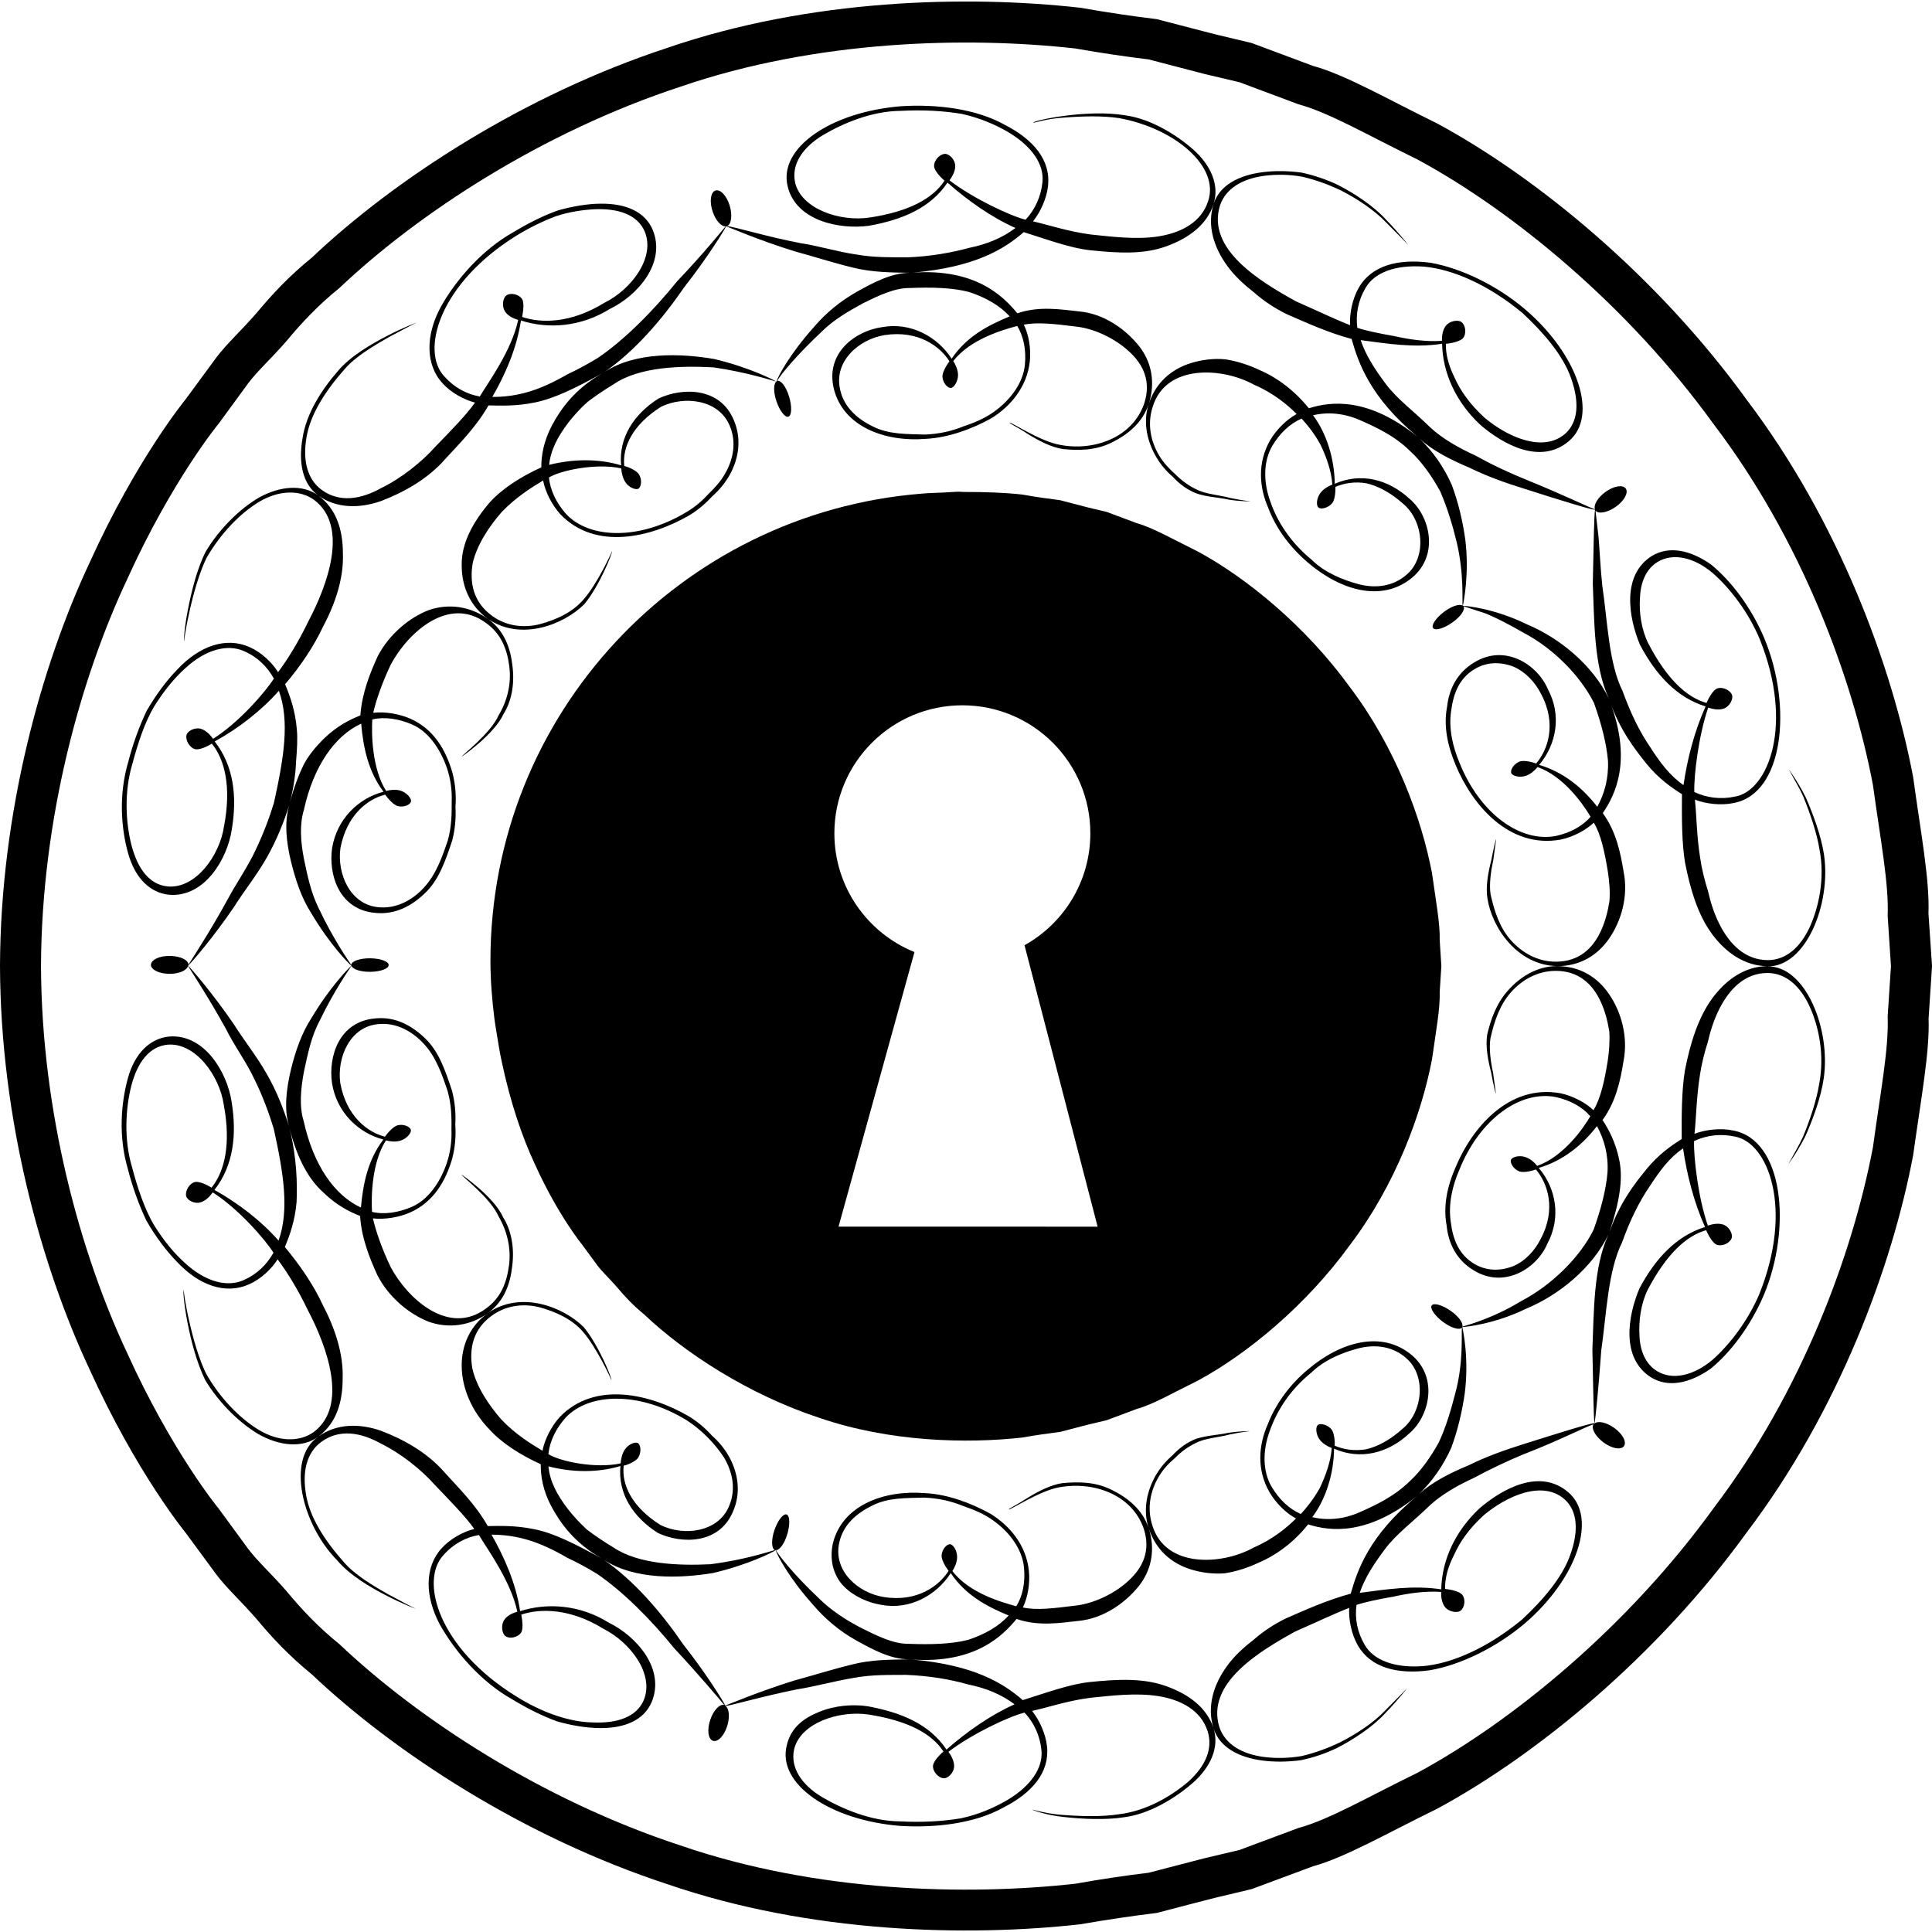
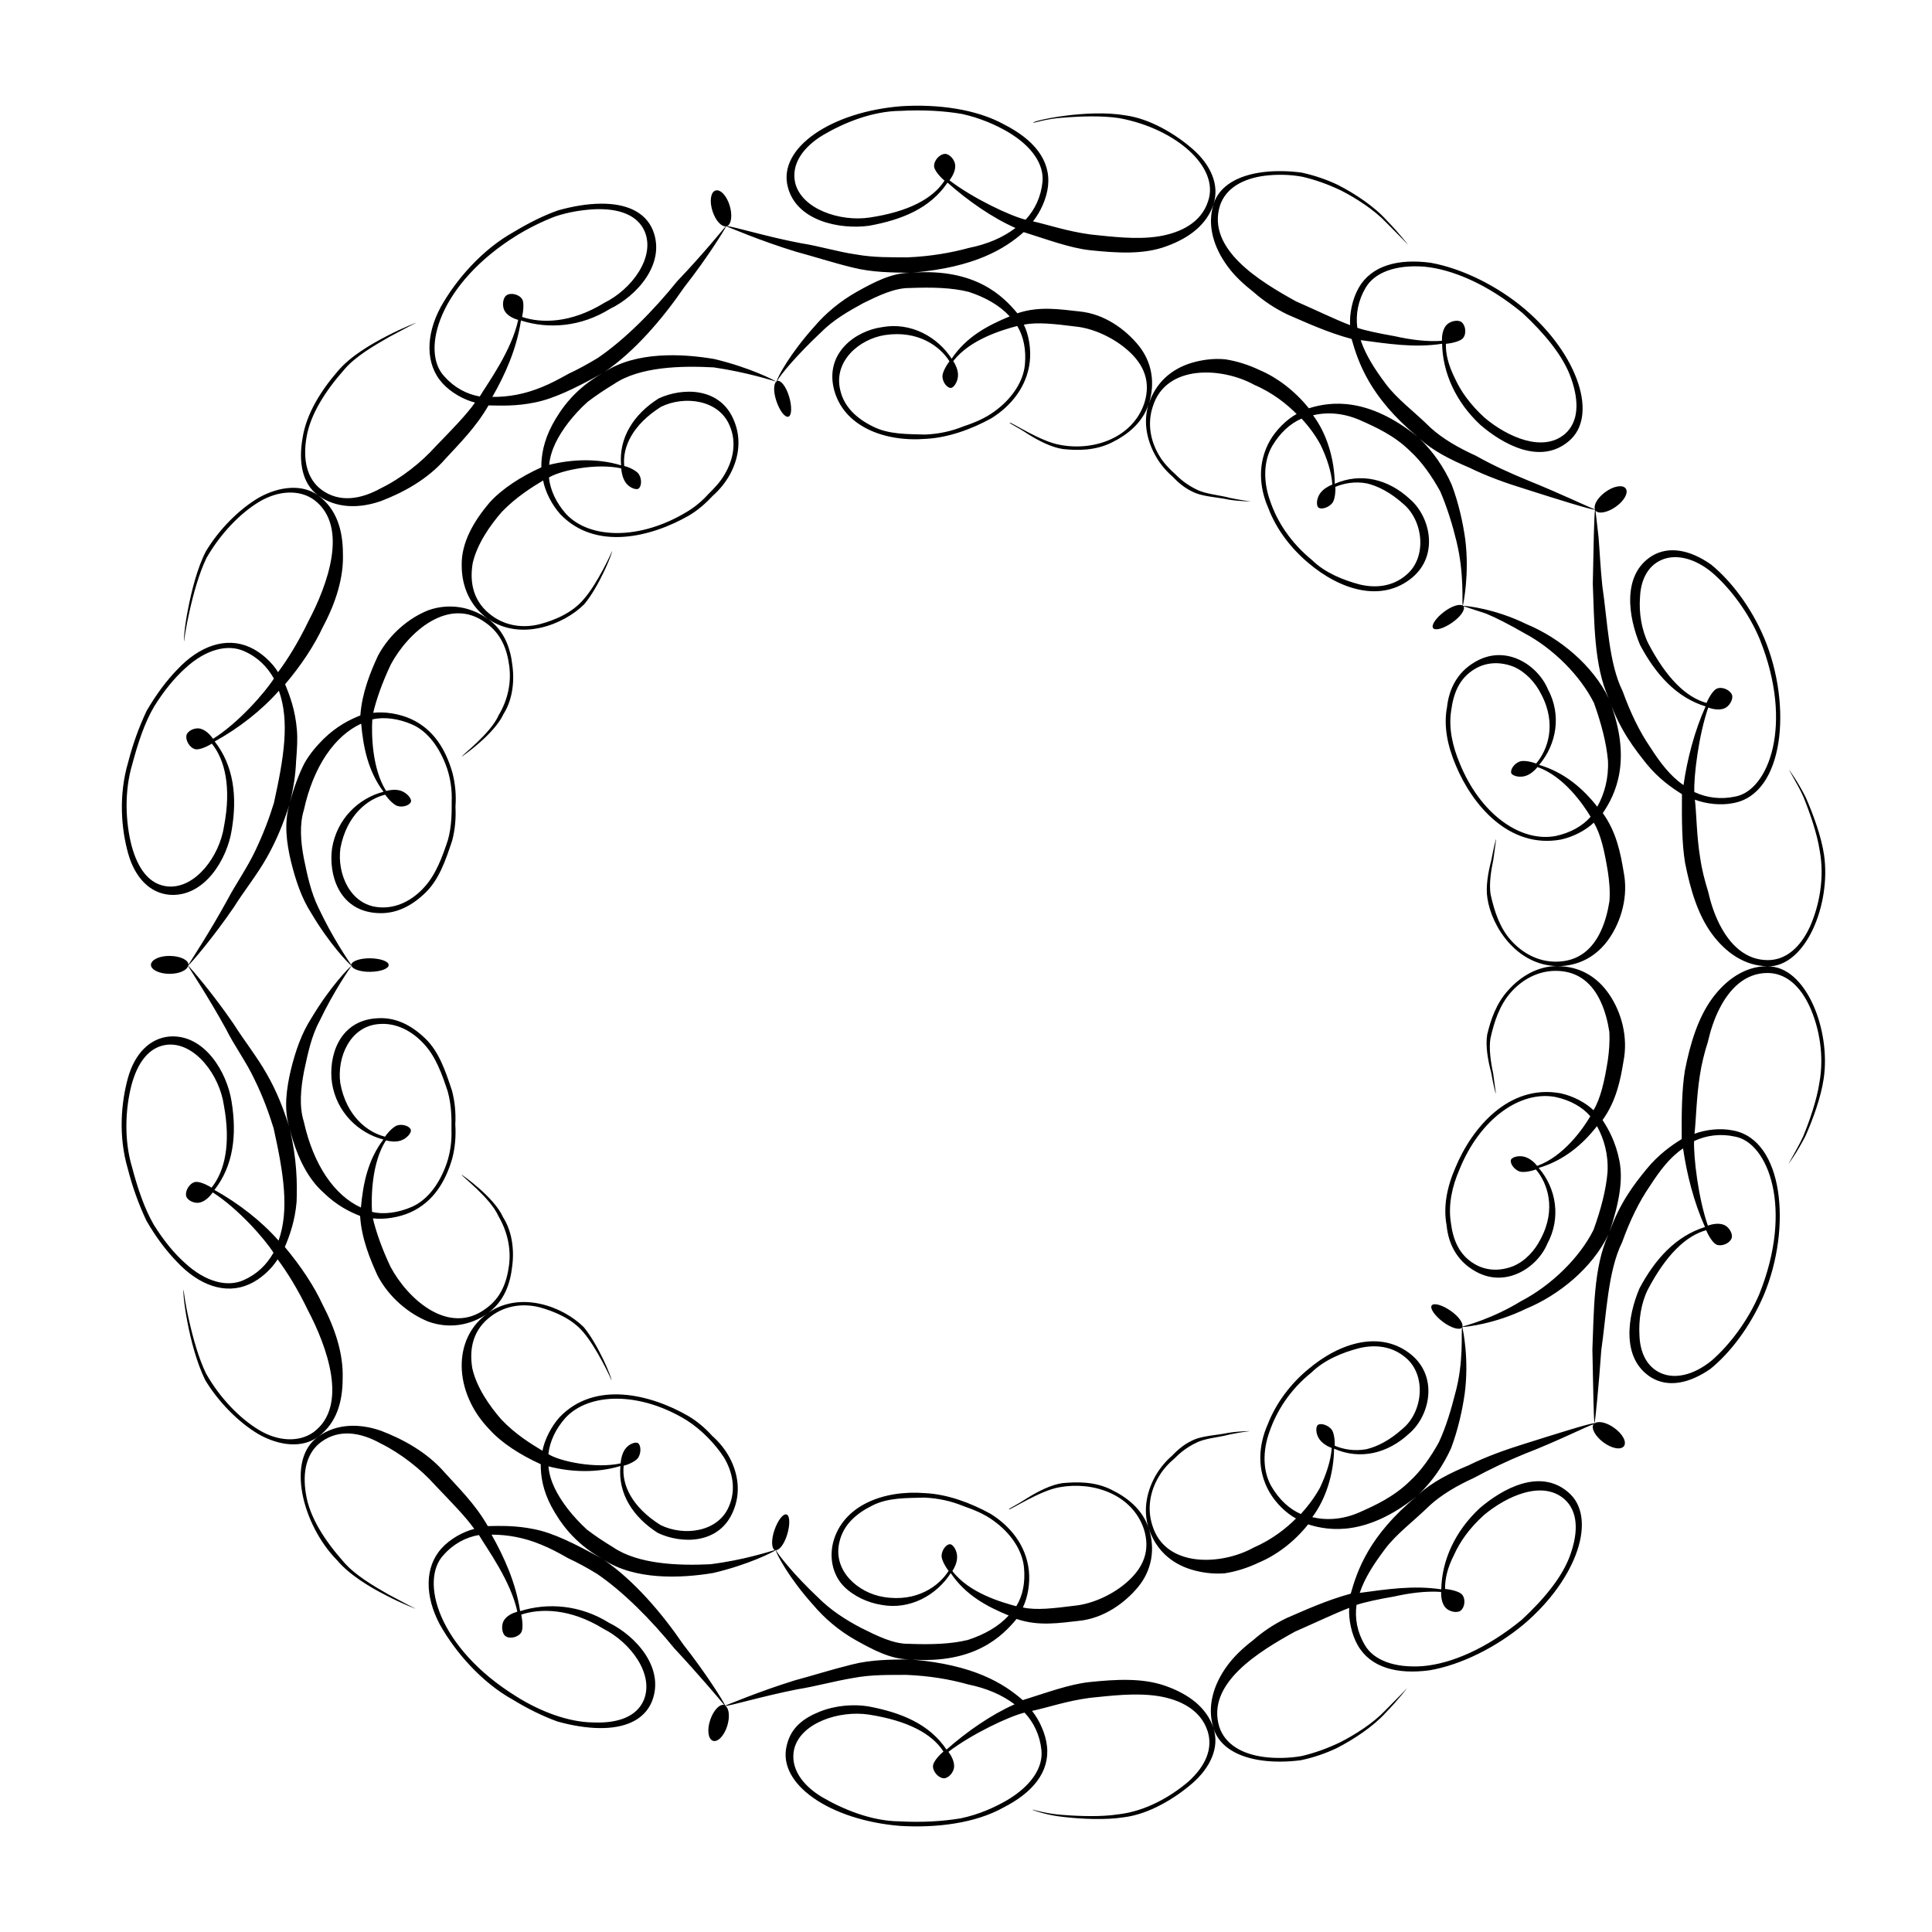
<svg xmlns="http://www.w3.org/2000/svg" version="1.1" id="Capa_1" x="0px" y="0px" width="46.984px" height="46.984px" viewBox="0 0 46.984 46.984" style="enable-background:new 0 0 46.984 46.984;" xml:space="preserve">
  <g>
    <g>
      <path d="M44.359,20.792c-0.068-0.459-0.266-0.992-0.444-1.398c-0.202-0.404-0.412-0.68-0.412-0.68    c0.003,0.005,0.045,0.08,0.11,0.198c0.063,0.12,0.166,0.283,0.248,0.476c0.156,0.388,0.328,0.881,0.39,1.286    c0.128,0.677-0.013,1.363-0.235,1.861c-0.229,0.5-0.582,0.813-1.022,0.814c-0.55,0.001-0.931-0.384-1.179-0.875    c-0.125-0.247-0.215-0.522-0.277-0.798c-0.085-0.274-0.154-0.547-0.189-0.794c-0.092-0.56-0.089-1.068-0.131-1.435    c0.268,0.103,0.633,0.146,0.934,0.083c1.232-0.219,1.439-2.361,0.757-4c-0.327-0.78-0.827-1.417-1.298-1.801    c-0.516-0.363-1.028-0.456-1.437-0.21c-0.743,0.463-0.571,1.5-0.289,2.167c0.386,0.726,0.892,1.279,1.593,1.493    c-0.273,0.607-0.447,1.284-0.537,1.914c-0.323-0.222-0.565-0.54-0.81-0.923c-0.26-0.378-0.479-0.833-0.672-1.365    c-0.338-0.679-0.364-1.69-0.492-2.552c-0.046-0.437-0.065-0.859-0.092-1.188c-0.036-0.319-0.063-0.557-0.074-0.646    c0.074,0.088,0.293,0.047,0.495-0.096c0.207-0.146,0.312-0.345,0.239-0.444c-0.074-0.099-0.3-0.059-0.502,0.092    c-0.187,0.139-0.284,0.315-0.245,0.416c-0.118-0.035-0.793-0.365-1.637-0.706c-0.422-0.173-0.859-0.371-1.256-0.596    c-0.428-0.194-0.812-0.416-1.103-0.681c-0.403-0.399-0.813-0.694-1.088-1.063c-0.277-0.367-0.493-0.709-0.614-1.069    c0.643,0.084,1.297,0.194,1.98,0.088c0.014,0.701,0.33,1.415,0.932,1.974c0.548,0.472,1.459,0.98,2.148,0.396    c0.729-0.604,0.233-2.107-1.07-3.215c-0.663-0.563-1.534-0.991-2.291-1.125C34.005,6.286,33.355,6.453,33.042,7    c-0.153,0.266-0.226,0.624-0.209,0.907c-0.349-0.131-0.797-0.351-1.317-0.579C30.646,6.847,29.339,6.062,29.668,5    c0.139-0.419,0.549-0.659,1.102-0.728c0.275-0.032,0.59-0.032,0.905,0.027c0.312,0.073,0.634,0.187,0.942,0.336    c0.363,0.186,0.8,0.466,1.096,0.778c0.146,0.147,0.279,0.282,0.376,0.38c0.095,0.098,0.152,0.16,0.156,0.164    c0,0-0.204-0.272-0.521-0.597c-0.307-0.344-0.775-0.651-1.188-0.863c-0.269-0.129-0.574-0.233-0.884-0.3    c-0.319-0.043-0.645-0.048-0.938-0.011c-0.59,0.074-1.056,0.321-1.202,0.774c0.15-0.46-0.068-0.95-0.504-1.332    c-0.432-0.378-1.05-0.743-1.642-0.823c-0.927-0.158-2.244,0.126-2.241,0.179c0.014,0.012,0.332-0.102,0.749-0.124    c0.417-0.034,0.94-0.05,1.345,0.013c1.365,0.25,2.448,1.188,2.16,2.021c-0.164,0.511-0.65,0.763-1.195,0.853    c-0.545,0.088-1.158,0.007-1.658-0.044c-0.562-0.075-1.045-0.239-1.405-0.32c0.182-0.226,0.334-0.559,0.366-0.86    c0.068-0.636-0.358-1.132-1.055-1.489c-0.692-0.387-1.644-0.505-2.513-0.451c-1.702,0.134-3.003,1.013-2.762,1.957    c0.205,0.83,1.254,1.047,1.971,0.951c0.808-0.144,1.496-0.428,1.914-1.05c0.491,0.436,1.082,0.852,1.653,1.103    c-0.311,0.237-0.688,0.395-1.127,0.484c-0.44,0.12-0.942,0.208-1.508,0.231c-0.384-0.003-0.804,0.008-1.248-0.072    c-0.44-0.063-0.908-0.208-1.333-0.272C18.627,5.753,17.852,5.51,17.682,5.5c0.105-0.046,0.134-0.27,0.062-0.504    c-0.076-0.244-0.23-0.403-0.348-0.361c-0.117,0.042-0.146,0.271-0.065,0.511c0.074,0.22,0.21,0.366,0.317,0.358    c-0.074,0.085-0.569,0.697-1.178,1.333c-0.581,0.721-1.281,1.425-1.931,1.867c-0.241,0.146-0.477,0.275-0.708,0.383    c-0.222,0.123-0.43,0.236-0.64,0.321c-0.416,0.175-0.83,0.249-1.218,0.244c0.312-0.544,0.591-1.167,0.696-1.858    c0.68,0.218,1.467,0.151,2.163-0.282c0.651-0.312,1.375-1.103,1.042-1.921c-0.186-0.44-0.646-0.645-1.27-0.638    c-0.311,0.003-0.66,0.059-1.027,0.161c-0.355,0.124-0.72,0.308-1.082,0.526c-0.765,0.424-1.408,1.162-1.779,1.83    c-0.367,0.681-0.373,1.391,0.043,1.848c0.205,0.228,0.521,0.403,0.793,0.472c-0.217,0.307-0.568,0.663-0.963,1.071    c-0.333,0.373-0.823,0.767-1.326,1.012c-0.476,0.264-1,0.363-1.443,0.038c-0.355-0.262-0.462-0.73-0.365-1.283    c0.093-0.554,0.463-1.129,0.918-1.642c0.264-0.315,0.723-0.581,1.088-0.79c0.183-0.097,0.349-0.186,0.47-0.25    c0.12-0.061,0.195-0.099,0.2-0.102c0,0-0.316,0.116-0.717,0.324c-0.4,0.207-0.896,0.497-1.195,0.853    c-0.392,0.449-0.771,1.033-0.861,1.632c-0.104,0.589-0.006,1.114,0.379,1.394c-0.379-0.276-0.928-0.229-1.439,0.053    c-0.498,0.291-0.984,0.795-1.291,1.307c-0.213,0.412-0.349,0.968-0.435,1.407c-0.087,0.44-0.109,0.773-0.093,0.78    c-0.004-0.016,0.039-0.333,0.133-0.743c0.092-0.411,0.231-0.917,0.411-1.285c0.342-0.595,0.823-1.091,1.288-1.368    c0.469-0.277,0.977-0.295,1.327-0.042c0.854,0.641,0.325,2.077-0.138,2.951c-0.246,0.512-0.512,0.938-0.738,1.239    c-0.145-0.236-0.406-0.482-0.687-0.607c-0.581-0.263-1.228-0.027-1.757,0.536c-0.271,0.276-0.527,0.625-0.751,1.009    c-0.188,0.395-0.341,0.825-0.449,1.247c-0.241,0.814-0.167,1.631-0.003,2.219c0.165,0.592,0.527,0.969,1.01,1.01    c0.85,0.061,1.403-0.869,1.511-1.584c0.136-0.807,0.046-1.556-0.415-2.145c0.592-0.325,1.15-0.765,1.561-1.233    c0.266,0.743,0.123,1.624-0.121,2.729c-0.112,0.366-0.262,0.763-0.455,1.165c-0.188,0.401-0.47,0.802-0.673,1.185    c-0.416,0.762-0.852,1.425-0.95,1.583c-0.001-0.114-0.196-0.209-0.443-0.213c-0.255-0.007-0.464,0.09-0.47,0.215    c0,0.124,0.213,0.223,0.465,0.22c0.232-0.003,0.412-0.087,0.437-0.192c0.059,0.099,0.497,0.759,0.925,1.536    c0.192,0.392,0.496,0.803,0.688,1.216c0.205,0.413,0.354,0.824,0.47,1.2c0.245,1.104,0.382,1.987,0.119,2.728    c-0.409-0.468-0.972-0.906-1.559-1.233c0.461-0.589,0.548-1.337,0.417-2.146c-0.109-0.714-0.658-1.645-1.508-1.585    c-0.48,0.041-0.849,0.417-1.013,1.009c-0.162,0.588-0.242,1.405,0,2.219c0.107,0.422,0.261,0.853,0.448,1.248    c0.22,0.385,0.479,0.732,0.75,1.01c0.529,0.562,1.171,0.801,1.754,0.538c0.28-0.125,0.542-0.37,0.688-0.605    c0.226,0.302,0.492,0.728,0.737,1.239c0.46,0.875,0.994,2.321,0.141,2.961c-0.351,0.253-0.862,0.233-1.33-0.049    c-0.466-0.28-0.952-0.777-1.289-1.375c-0.18-0.368-0.319-0.874-0.411-1.284c-0.096-0.409-0.134-0.729-0.131-0.745    c-0.044,0.01,0.11,1.347,0.522,2.189c0.307,0.512,0.797,1.021,1.298,1.317c0.514,0.29,1.067,0.341,1.446,0.064    C6.95,35.487,7.349,37.084,8.2,37.946c0.3,0.355,0.791,0.649,1.193,0.854c0.4,0.209,0.718,0.324,0.718,0.324    c-0.006-0.003-0.081-0.041-0.201-0.102c-0.121-0.065-0.286-0.153-0.469-0.25c-0.367-0.208-0.823-0.479-1.087-0.792    C7.9,37.469,7.53,36.897,7.442,36.344c-0.095-0.552,0.014-1.017,0.37-1.278c0.443-0.325,0.966-0.229,1.44,0.034    c0.498,0.245,0.988,0.635,1.321,1.009c0.391,0.411,0.744,0.765,0.961,1.073c-0.272,0.067-0.589,0.243-0.795,0.471    c-0.417,0.458-0.408,1.165-0.045,1.849c0.372,0.666,1.012,1.408,1.777,1.832c0.361,0.22,0.728,0.401,1.08,0.529    c0.368,0.104,0.718,0.158,1.028,0.162c0.623,0.007,1.084-0.197,1.271-0.637c0.334-0.819-0.391-1.607-1.04-1.924    c-0.694-0.434-1.485-0.497-2.161-0.283c-0.105-0.692-0.387-1.312-0.695-1.86c0.385-0.001,0.802,0.071,1.217,0.247    c0.21,0.085,0.421,0.197,0.64,0.323c0.23,0.107,0.467,0.235,0.708,0.383c0.631,0.429,1.308,1.109,1.879,1.811    c0.593,0.636,1.097,1.235,1.216,1.379c-0.11-0.032-0.261,0.124-0.341,0.359c-0.082,0.239-0.054,0.467,0.063,0.51    c0.117,0.043,0.273-0.118,0.349-0.358c0.069-0.223,0.047-0.425-0.043-0.49c0.104,0.004,0.871-0.228,1.743-0.402    c0.434-0.068,0.911-0.202,1.367-0.277c0.458-0.087,0.892-0.071,1.287-0.075c0.565,0.023,1.067,0.108,1.507,0.233    c0.439,0.09,0.815,0.247,1.127,0.483c-0.571,0.254-1.163,0.665-1.655,1.101c-0.418-0.624-1.105-0.903-1.913-1.053    c-0.361-0.055-0.798-0.021-1.177,0.133c-0.378,0.153-0.693,0.378-0.794,0.815c-0.243,0.944,1.057,1.824,2.758,1.961    c0.869,0.052,1.82-0.06,2.512-0.448c0.697-0.355,1.125-0.854,1.058-1.486c-0.03-0.302-0.185-0.64-0.364-0.863    c0.361-0.075,0.844-0.244,1.406-0.317c0.499-0.051,1.115-0.129,1.664-0.043c0.546,0.088,1.036,0.342,1.2,0.854    c0.137,0.431-0.058,0.855-0.468,1.226c-0.412,0.35-1.022,0.719-1.707,0.796c-0.404,0.063-0.928,0.046-1.346,0.014    c-0.416-0.027-0.736-0.138-0.748-0.127c0,0,0.327,0.133,0.771,0.177c0.442,0.05,1.011,0.078,1.469,0.006    c0.595-0.075,1.218-0.445,1.656-0.824c0.44-0.382,0.666-0.874,0.517-1.334c0.146,0.453,0.606,0.703,1.189,0.779    c0.292,0.039,0.611,0.034,0.93-0.007c0.309-0.063,0.611-0.168,0.881-0.297c0.412-0.212,0.881-0.52,1.188-0.86    c0.316-0.325,0.521-0.599,0.521-0.599c-0.005,0.005-0.063,0.065-0.156,0.164c-0.098,0.099-0.229,0.232-0.377,0.381    c-0.295,0.312-0.732,0.588-1.098,0.775c-0.309,0.149-0.63,0.263-0.939,0.335c-0.317,0.054-0.629,0.057-0.901,0.023    c-0.55-0.069-0.957-0.312-1.097-0.73c-0.328-1.062,0.972-1.84,1.84-2.32c0.521-0.229,0.972-0.444,1.318-0.577    c-0.017,0.283,0.056,0.642,0.207,0.907c0.313,0.549,0.963,0.716,1.746,0.611c0.762-0.129,1.627-0.562,2.295-1.121    c1.305-1.108,1.803-2.608,1.072-3.215c-0.689-0.585-1.598-0.076-2.148,0.395c-0.6,0.56-0.92,1.271-0.933,1.972    c-0.685-0.104-1.341,0.001-1.983,0.086c0.121-0.362,0.341-0.701,0.617-1.068c0.275-0.368,0.685-0.666,1.09-1.062    c0.283-0.258,0.652-0.475,1.065-0.664c0.392-0.211,0.81-0.412,1.224-0.581c0.838-0.324,1.504-0.667,1.689-0.725    c-0.062,0.096,0.041,0.289,0.239,0.438c0.202,0.152,0.427,0.194,0.501,0.094c0.074-0.1-0.031-0.299-0.238-0.445    c-0.188-0.136-0.388-0.176-0.475-0.108c0.019-0.109,0.098-0.87,0.162-1.778c0.127-0.881,0.16-1.925,0.506-2.625    c0.191-0.531,0.412-0.986,0.672-1.364c0.248-0.382,0.484-0.7,0.811-0.921c0.092,0.631,0.262,1.306,0.534,1.912    c-0.698,0.216-1.209,0.767-1.594,1.492c-0.283,0.667-0.459,1.702,0.286,2.167c0.408,0.247,0.919,0.152,1.438-0.208    c0.473-0.382,0.969-1.021,1.301-1.799c0.684-1.639,0.48-3.78-0.754-4.001c-0.301-0.063-0.664-0.021-0.933,0.082    c0.042-0.367,0.044-0.874,0.133-1.435c0.037-0.247,0.103-0.521,0.191-0.797c0.063-0.276,0.153-0.553,0.278-0.801    c0.248-0.493,0.629-0.88,1.178-0.878c0.443,0.002,0.794,0.318,1.023,0.821c0.227,0.5,0.36,1.189,0.231,1.867    c-0.062,0.404-0.231,0.897-0.39,1.284c-0.088,0.192-0.186,0.356-0.25,0.476c-0.065,0.119-0.107,0.192-0.11,0.198    c0,0,0.208-0.276,0.414-0.68c0.181-0.406,0.377-0.938,0.444-1.398c0.178-1.196-0.439-2.751-1.371-2.728    C43.917,23.518,44.532,21.989,44.359,20.792z M5.182,17.967c-0.069-0.096-0.171-0.204-0.291-0.241    c-0.155-0.049-0.331,0.053-0.355,0.15c-0.031,0.121,0.07,0.305,0.209,0.343c0.086,0.024,0.273-0.05,0.407-0.135    c0.32,0.398,0.477,1.063,0.296,2.01c-0.107,0.722-0.693,1.519-1.365,1.464c-0.451-0.042-0.732-0.429-0.884-0.997    c-0.145-0.564-0.181-1.311,0.019-1.98c0.143-0.533,0.302-1.012,0.531-1.4c0.239-0.385,0.497-0.696,0.753-0.927    c0.504-0.467,1.034-0.595,1.429-0.421c0.335,0.146,0.566,0.378,0.73,0.669C6.45,16.832,5.808,17.574,5.182,17.967z M5.919,31.134    c-0.396,0.173-0.922,0.043-1.427-0.425c-0.257-0.23-0.514-0.542-0.754-0.928c-0.224-0.39-0.387-0.868-0.528-1.401    c-0.2-0.67-0.158-1.417-0.016-1.979c0.15-0.567,0.435-0.954,0.886-0.996c0.667-0.053,1.258,0.745,1.363,1.467    c0.176,0.948,0.023,1.612-0.299,2.011c-0.133-0.087-0.32-0.16-0.407-0.137c-0.139,0.039-0.24,0.223-0.209,0.343    c0.025,0.098,0.2,0.198,0.355,0.149c0.12-0.037,0.223-0.145,0.291-0.24c0.622,0.396,1.269,1.137,1.477,1.467    C6.483,30.758,6.255,30.986,5.919,31.134z M41.542,17.208c0.11,0.038,0.255,0.066,0.374,0.026    c0.152-0.052,0.238-0.239,0.205-0.333c-0.043-0.117-0.229-0.208-0.364-0.157c-0.085,0.031-0.194,0.202-0.256,0.351    c-0.491-0.135-0.972-0.595-1.419-1.452c-0.163-0.331-0.227-0.745-0.199-1.114c0.014-0.36,0.143-0.695,0.438-0.869    c0.371-0.22,0.882-0.103,1.326,0.273c0.435,0.378,0.883,0.972,1.149,1.614c0.836,2.083,0.207,3.679-0.595,3.824    c-0.354,0.077-0.699,0.031-0.997-0.11C41.189,18.869,41.309,17.881,41.542,17.208z M35.729,11.371    c0.429,0.211,0.897,0.378,1.346,0.516c0.881,0.282,1.607,0.506,1.713,0.509l0.001,0.003c-0.021,0.099-0.036,0.863-0.054,1.797    c0.039,0.911,0.022,1.986,0.388,2.788c-0.388-0.806-1.196-1.472-1.997-1.804c-0.752-0.371-1.455-0.448-1.548-0.447l-0.003-0.001    c0.015-0.073,0.162-0.769,0.059-1.611c-0.058-0.415-0.16-0.878-0.328-1.328c-0.188-0.427-0.459-0.817-0.783-1.125    C34.852,10.967,35.279,11.181,35.729,11.371z M37.104,18.868c0.121-0.041,0.221-0.133,0.287-0.214    c0.639,0.224,1.111,0.907,1.291,1.209c-0.199,0.229-0.494,0.39-0.847,0.467c-0.858,0.163-1.84-0.535-2.339-1.774    c-0.167-0.397-0.271-0.839-0.206-1.268c0.056-0.423,0.192-0.793,0.582-1.023c0.295-0.174,0.63-0.171,0.938-0.051    c0.293,0.127,0.528,0.385,0.668,0.664c0.388,0.729,0.162,1.36-0.121,1.69c-0.135-0.051-0.316-0.08-0.4-0.049    c-0.137,0.051-0.234,0.2-0.204,0.283C36.777,18.867,36.951,18.919,37.104,18.868z M37.43,18.601    c0.424-0.498,0.551-1.214,0.211-1.844c-0.25-0.591-1.039-1.113-1.795-0.644c-0.412,0.248-0.609,0.648-0.656,1.083    c-0.088,0.459,0.012,0.941,0.213,1.416c0.399,0.961,1.295,2.032,2.552,1.806c0.3-0.063,0.61-0.226,0.804-0.412    c0.174,0.284,0.264,0.712,0.344,1.202c0.032,0.216,0.056,0.46,0.037,0.707c-0.039,0.25-0.104,0.499-0.205,0.718    c-0.201,0.441-0.543,0.752-1.094,0.754c-0.441,0.002-0.82-0.212-1.093-0.516c-0.276-0.304-0.405-0.706-0.498-1.118    c-0.04-0.248,0.008-0.575,0.067-0.851c0.037-0.268,0.066-0.485,0.067-0.493c-0.012,0.003-0.062,0.225-0.118,0.513    c-0.076,0.293-0.14,0.646-0.094,0.922c0.104,0.697,0.711,1.625,1.689,1.65c-0.478,0.003-0.887,0.258-1.178,0.582    c-0.299,0.325-0.432,0.731-0.516,1.083c-0.046,0.277,0.018,0.629,0.096,0.922c0.051,0.287,0.104,0.511,0.115,0.514    c-0.001-0.008-0.029-0.226-0.066-0.492c-0.06-0.276-0.106-0.604-0.066-0.852c0.092-0.412,0.225-0.813,0.499-1.121    c0.271-0.305,0.651-0.521,1.093-0.52c0.551,0.002,0.893,0.316,1.094,0.76c0.102,0.221,0.166,0.471,0.205,0.721    c0.014,0.246-0.007,0.492-0.039,0.708c-0.078,0.489-0.174,0.917-0.346,1.2c-0.193-0.186-0.504-0.349-0.804-0.412    c-1.255-0.227-2.153,0.842-2.552,1.804c-0.207,0.472-0.303,0.955-0.215,1.415c0.041,0.433,0.242,0.836,0.651,1.083    c0.754,0.47,1.549-0.051,1.797-0.642c0.339-0.63,0.218-1.345-0.209-1.845c0.608-0.179,1.07-0.569,1.416-1.016    c0.173,0.31,0.281,0.695,0.257,1.121c-0.035,0.42-0.156,0.893-0.34,1.401c-0.336,0.677-1.029,1.354-1.764,1.735    c-0.684,0.42-1.332,0.591-1.426,0.619c0.024-0.084-0.086-0.243-0.274-0.377c-0.205-0.146-0.416-0.208-0.47-0.14    c-0.053,0.069,0.07,0.25,0.271,0.401c0.197,0.147,0.401,0.209,0.463,0.141c-0.02,0.139,0.045,0.848-0.164,1.601    c-0.097,0.381-0.22,0.805-0.398,1.188c-0.2,0.362-0.439,0.7-0.709,0.947c-0.389,0.38-0.844,0.588-1.229,0.758    c-0.389,0.169-0.779,0.199-1.14,0.115c0.334-0.445,0.524-1.063,0.53-1.666c0.632,0.279,1.304,0.119,1.826-0.368    c0.49-0.414,0.72-1.354,0.061-1.91c-0.738-0.614-1.743-0.311-2.523,0.352c-0.41,0.339-0.775,0.809-0.979,1.339    c-0.22,0.5-0.271,1.095,0.043,1.643c0.153,0.266,0.405,0.513,0.646,0.642c-0.229,0.23-0.574,0.51-1.031,0.708    c-0.777,0.431-2.141,0.502-2.461-0.536c-0.137-0.419-0.051-0.843,0.154-1.188c0.102-0.174,0.237-0.321,0.394-0.454    c0.147-0.15,0.317-0.275,0.508-0.366c0.22-0.119,0.565-0.135,0.823-0.207c0.267-0.056,0.494-0.082,0.494-0.082    s-0.24-0.002-0.527,0.042c-0.279,0.062-0.656,0.065-0.902,0.199c-0.162,0.078-0.318,0.201-0.461,0.353    c-0.15,0.128-0.287,0.289-0.396,0.473c-0.213,0.367-0.324,0.829-0.182,1.284c-0.146-0.444-0.508-0.734-0.906-0.928    c-0.403-0.198-0.822-0.191-1.186-0.158c-0.277,0.038-0.595,0.201-0.852,0.361c-0.254,0.167-0.457,0.259-0.453,0.277    c0.027,0.029,0.754-0.46,1.24-0.539c0.811-0.146,1.756,0.171,2.043,1.014c0.172,0.537-0.024,0.945-0.383,1.271    c-0.357,0.326-0.871,0.557-1.308,0.598c-0.493,0.062-0.927,0.115-1.25,0.042c0.117-0.24,0.179-0.582,0.146-0.892    c-0.065-0.623-0.459-1.092-0.934-1.387c-0.479-0.264-1.05-0.476-1.586-0.501c-1.015-0.084-2.012,0.301-2.243,1.208    c-0.099,0.423,0.02,0.81,0.263,1.058c0.242,0.246,0.594,0.399,0.905,0.449c0.702,0.135,1.353-0.237,1.695-0.771    c0.359,0.535,0.876,0.813,1.409,1.031c-0.242,0.265-0.578,0.458-0.99,0.594c-0.412,0.102-0.899,0.116-1.44,0.095    c-0.38,0.005-0.776-0.197-1.159-0.387c-0.383-0.2-0.746-0.437-1.041-0.734c-0.598-0.562-0.981-1.056-1.03-1.157    c0.087,0.001,0.203-0.152,0.271-0.373c0.075-0.241,0.07-0.462-0.011-0.494c-0.082-0.03-0.214,0.14-0.296,0.377    c-0.08,0.234-0.075,0.448,0.008,0.488c-0.143,0.04-0.768,0.246-1.572,0.345c-0.771,0.037-1.752,0.002-2.361-0.414    c-0.231-0.14-0.444-0.282-0.636-0.429c-0.179-0.164-0.333-0.334-0.465-0.502c-0.261-0.342-0.437-0.672-0.471-1.036    c0.556,0.145,1.182,0.164,1.751-0.008c-0.065,0.675,0.309,1.244,0.909,1.627c0.578,0.274,1.502,0.282,1.835-0.534    c0.186-0.438,0.122-0.9-0.089-1.296c-0.106-0.198-0.251-0.378-0.428-0.535c-0.164-0.182-0.356-0.347-0.578-0.479    c-0.905-0.522-2.266-0.871-3.129,0.03c-0.205,0.229-0.365,0.547-0.416,0.816c-0.274-0.165-0.656-0.397-0.999-0.759    c-0.288-0.329-0.605-0.783-0.708-1.249c-0.08-0.487,0.023-0.948,0.468-1.272c0.355-0.261,0.78-0.306,1.164-0.21    c0.379,0.104,0.796,0.283,1.067,0.605c0.324,0.375,0.681,1.141,0.685,1.171c0.021-0.036-0.318-0.867-0.674-1.293    c-0.504-0.5-1.534-0.89-2.321-0.348c0.391-0.287,0.536-0.709,0.583-1.142c0.057-0.441-0.025-0.873-0.221-1.178    c-0.223-0.504-1.011-1.04-1.01-1.04c-0.013,0.031,0.698,0.559,0.896,1.011c0.212,0.363,0.311,0.781,0.256,1.198    c-0.056,0.414-0.193,0.784-0.56,1.047c-0.906,0.678-1.907-0.235-2.322-1.016c-0.213-0.449-0.355-0.864-0.428-1.176    c0.276,0.032,0.632-0.021,0.911-0.146c0.567-0.256,0.857-0.758,1.018-1.307c0.072-0.273,0.093-0.555,0.075-0.83    c0.016-0.286-0.012-0.564-0.08-0.822c-0.163-0.491-0.317-0.95-0.652-1.271c-0.332-0.319-0.722-0.529-1.192-0.489    c-0.913,0.065-1.167,0.942-1.074,1.576c0.111,0.703,0.634,1.212,1.249,1.371c-0.379,0.499-0.494,1.077-0.546,1.654    c-0.647-0.296-1.157-1.038-1.391-2.097c-0.113-0.36-0.074-0.794,0.008-1.22c0.093-0.429,0.175-0.843,0.376-1.217    c0.357-0.745,0.727-1.265,0.777-1.342c0.034,0.083,0.223,0.147,0.455,0.144c0.253-0.003,0.449-0.076,0.449-0.164    c0.006-0.087-0.194-0.161-0.446-0.165c-0.248-0.003-0.451,0.067-0.465,0.159c-0.083-0.124-0.452-0.656-0.799-1.394    c-0.179-0.368-0.266-0.774-0.351-1.19c-0.081-0.416-0.108-0.834,0-1.184c0.233-1.06,0.748-1.8,1.393-2.097    c0.051,0.578,0.17,1.158,0.543,1.656c-0.615,0.159-1.134,0.667-1.25,1.37c-0.091,0.633,0.159,1.51,1.071,1.578    c0.47,0.04,0.863-0.168,1.195-0.489c0.333-0.321,0.491-0.779,0.654-1.271c0.068-0.257,0.095-0.536,0.08-0.822    c0.021-0.274-0.003-0.557-0.074-0.83c-0.16-0.55-0.446-1.051-1.015-1.309c-0.279-0.125-0.634-0.18-0.911-0.147    c0.072-0.312,0.215-0.727,0.428-1.176c0.418-0.779,1.413-1.683,2.319-1.005c0.366,0.263,0.507,0.633,0.561,1.043    c0.055,0.415-0.04,0.833-0.256,1.194c-0.197,0.452-0.905,0.98-0.897,1.009c0,0,0.786-0.536,1.015-1.038    c0.194-0.305,0.274-0.733,0.215-1.172c-0.047-0.427-0.195-0.845-0.583-1.132c0.786,0.537,1.826,0.138,2.329-0.362    c0.358-0.424,0.696-1.258,0.675-1.292c-0.005,0.029-0.358,0.798-0.687,1.169c-0.271,0.323-0.687,0.506-1.069,0.607    c-0.385,0.097-0.811,0.054-1.166-0.208c-0.444-0.325-0.547-0.788-0.465-1.277c0.107-0.465,0.424-0.923,0.713-1.251    c0.346-0.357,0.725-0.594,0.999-0.758c0.052,0.271,0.211,0.589,0.416,0.817c0.862,0.904,2.223,0.556,3.129,0.036    c0.223-0.132,0.413-0.3,0.579-0.479c0.177-0.157,0.321-0.338,0.428-0.536c0.211-0.395,0.275-0.856,0.09-1.296    c-0.332-0.818-1.254-0.808-1.833-0.537c-0.603,0.382-0.974,0.954-0.912,1.626c-0.57-0.173-1.192-0.151-1.75-0.012    c0.036-0.359,0.21-0.692,0.472-1.034c0.133-0.167,0.285-0.341,0.467-0.5c0.191-0.146,0.404-0.289,0.635-0.429    c0.628-0.429,1.648-0.449,2.428-0.407c0.821,0.121,1.432,0.322,1.521,0.346c-0.068,0.058-0.07,0.255,0.004,0.475    c0.08,0.239,0.213,0.408,0.294,0.377c0.081-0.031,0.086-0.254,0.013-0.493c-0.073-0.239-0.2-0.401-0.288-0.377    c0.081-0.152,0.481-0.632,1.073-1.188c0.292-0.293,0.652-0.502,1.023-0.704C21.37,7.187,21.756,7,22.124,7.004    c0.541-0.021,1.029-0.01,1.441,0.096c0.412,0.136,0.748,0.33,0.99,0.594c-0.535,0.221-1.052,0.493-1.412,1.029    c-0.341-0.529-0.991-0.897-1.693-0.767c-0.635,0.087-1.388,0.619-1.171,1.504c0.229,0.908,1.227,1.295,2.242,1.212    c0.536-0.028,1.107-0.234,1.586-0.499c0.475-0.294,0.869-0.767,0.937-1.384c0.032-0.308-0.026-0.655-0.146-0.893    c0.322-0.068,0.758-0.018,1.25,0.044c0.438,0.041,0.945,0.275,1.301,0.599c0.357,0.323,0.55,0.734,0.378,1.27    c-0.285,0.838-1.226,1.164-2.035,1.012c-0.487-0.077-1.213-0.57-1.239-0.541c-0.004,0.02,0.198,0.109,0.452,0.28    c0.257,0.16,0.572,0.323,0.851,0.361c0.361,0.037,0.778,0.039,1.178-0.158c0.396-0.195,0.751-0.485,0.898-0.93    c-0.144,0.455-0.027,0.918,0.189,1.286c0.109,0.186,0.248,0.346,0.4,0.476c0.143,0.154,0.299,0.275,0.463,0.354    c0.246,0.134,0.623,0.138,0.9,0.202c0.287,0.044,0.529,0.042,0.529,0.042s-0.229-0.027-0.495-0.083    c-0.258-0.072-0.603-0.092-0.823-0.208c-0.189-0.091-0.361-0.216-0.51-0.367c-0.152-0.136-0.292-0.282-0.395-0.457    c-0.207-0.345-0.295-0.77-0.156-1.189c0.32-1.04,1.691-0.961,2.469-0.53c0.458,0.196,0.801,0.479,1.03,0.709    c-0.238,0.129-0.491,0.376-0.646,0.641c-0.312,0.547-0.264,1.142-0.045,1.641c0.2,0.535,0.569,0.999,0.979,1.343    c0.779,0.66,1.781,0.969,2.523,0.353c0.66-0.555,0.43-1.493-0.059-1.91c-0.523-0.486-1.193-0.649-1.825-0.371    c-0.007-0.601-0.194-1.222-0.528-1.666c0.36-0.086,0.75-0.051,1.139,0.117c0.384,0.17,0.842,0.376,1.227,0.759    c0.278,0.254,0.523,0.604,0.729,0.978c0.173,0.405,0.303,0.834,0.396,1.223c0.188,0.778,0.13,1.47,0.146,1.552    c-0.073-0.049-0.262,0.009-0.446,0.147c-0.202,0.151-0.324,0.331-0.271,0.4c0.053,0.069,0.264,0.008,0.469-0.138    c0.203-0.143,0.32-0.316,0.271-0.394c0.076,0.025,0.277,0.091,0.547,0.179c0.26,0.108,0.575,0.271,0.922,0.471    c0.722,0.381,1.375,1.047,1.703,1.703c0.182,0.509,0.303,0.981,0.34,1.402c0.02,0.426-0.086,0.811-0.26,1.121    C38.495,19.172,38.038,18.781,37.43,18.601z M36.951,28.488c0.083,0.031,0.266,0.002,0.4-0.048    c0.283,0.331,0.504,0.961,0.117,1.689c-0.14,0.279-0.373,0.539-0.67,0.663c-0.308,0.12-0.642,0.122-0.938-0.052    c-0.387-0.229-0.527-0.602-0.579-1.022c-0.064-0.43,0.036-0.873,0.208-1.269c0.498-1.24,1.482-1.935,2.34-1.771    c0.354,0.077,0.646,0.237,0.846,0.468c-0.177,0.303-0.654,0.982-1.293,1.207c-0.064-0.082-0.166-0.174-0.285-0.214    c-0.154-0.053-0.326,0-0.352,0.065C36.716,28.287,36.814,28.438,36.951,28.488z M32.091,35.006    c0.075,0.102,0.195,0.17,0.296,0.208c-0.023,0.321-0.146,0.666-0.289,0.969c-0.156,0.283-0.346,0.509-0.464,0.636    c-0.282-0.123-0.528-0.354-0.711-0.665c-0.214-0.365-0.223-0.864-0.049-1.341c0.169-0.488,0.485-1.007,1.019-1.435    c0.31-0.304,0.75-0.486,1.149-0.589c0.397-0.1,0.821-0.055,1.153,0.237c0.502,0.431,0.404,1.319-0.088,1.722    c-0.305,0.274-0.608,0.433-0.885,0.497c-0.289,0.049-0.555,0.002-0.764-0.087c0.008-0.142-0.02-0.322-0.074-0.393    c-0.09-0.113-0.266-0.164-0.336-0.111C31.993,34.697,31.994,34.876,32.091,35.006z M23.106,37.554    c-0.089-0.005-0.201,0.133-0.208,0.277c-0.004,0.089,0.081,0.256,0.171,0.37c-0.227,0.362-0.763,0.768-1.575,0.637    c-0.625-0.098-1.245-0.638-1.082-1.332c0.095-0.424,0.408-0.697,0.795-0.89c0.39-0.2,0.834-0.183,1.273-0.196    c0.344,0.015,0.653,0.086,0.933,0.2c0.279,0.097,0.527,0.2,0.739,0.355c0.424,0.301,0.709,0.72,0.75,1.142    c0.035,0.359-0.027,0.687-0.187,0.945c-0.344-0.094-1.143-0.316-1.554-0.856c0.057-0.087,0.113-0.21,0.115-0.336    C23.28,37.708,23.177,37.558,23.106,37.554z M15.52,35.098c-0.056-0.043-0.224,0.011-0.318,0.143    c-0.072,0.104-0.102,0.239-0.109,0.347c-0.604,0.132-1.468-0.044-1.757-0.225c0.033-0.311,0.179-0.618,0.419-0.887    c0.576-0.613,1.8-0.638,2.943,0.062c0.364,0.233,0.688,0.568,0.91,0.908c0.211,0.358,0.296,0.783,0.119,1.188    c-0.264,0.629-1.098,0.732-1.664,0.453c-0.697-0.438-0.948-0.981-0.896-1.443c0.133-0.03,0.302-0.118,0.352-0.193    C15.597,35.331,15.587,35.154,15.52,35.098z M9.665,27.367c-0.086,0.024-0.22,0.156-0.302,0.276    c-0.419-0.104-0.938-0.492-1.087-1.3c-0.087-0.626,0.234-1.383,0.934-1.439c0.428-0.039,0.816,0.173,1.1,0.484    c0.291,0.312,0.439,0.737,0.576,1.147c0.093,0.329,0.098,0.649,0.093,0.942c0.011,0.288-0.032,0.561-0.114,0.81    c-0.173,0.5-0.469,0.896-0.849,1.062c-0.325,0.142-0.682,0.194-0.969,0.122c-0.021-0.354-0.011-1.194,0.339-1.738    c0.1,0.027,0.233,0.043,0.354,0.006c0.155-0.048,0.269-0.193,0.251-0.261C9.97,27.393,9.805,27.328,9.665,27.367z M9.744,19.229    c-0.12-0.038-0.254-0.021-0.354,0.006c-0.344-0.543-0.358-1.385-0.336-1.739c0.291-0.07,0.645-0.019,0.971,0.124    c0.38,0.167,0.671,0.562,0.846,1.063c0.082,0.249,0.125,0.522,0.114,0.81c0.001,0.292-0.001,0.613-0.094,0.941    c-0.137,0.411-0.29,0.835-0.578,1.147c-0.281,0.311-0.674,0.522-1.103,0.482c-0.693-0.057-1.019-0.814-0.931-1.44    c0.154-0.808,0.669-1.196,1.089-1.298c0.082,0.121,0.216,0.253,0.302,0.277c0.14,0.039,0.305-0.025,0.325-0.111    C10.012,19.424,9.898,19.278,9.744,19.229z M15.534,11.529c-0.049-0.074-0.22-0.166-0.353-0.196    c-0.049-0.458,0.201-1.004,0.897-1.442c0.569-0.275,1.401-0.174,1.665,0.457c0.176,0.405,0.091,0.831-0.121,1.189    c-0.104,0.182-0.25,0.336-0.405,0.488c-0.149,0.165-0.321,0.307-0.506,0.418c-1.145,0.697-2.368,0.671-2.944,0.057    c-0.239-0.27-0.385-0.577-0.418-0.888c0.293-0.177,1.154-0.354,1.758-0.222c0.008,0.107,0.037,0.244,0.109,0.347    c0.094,0.132,0.262,0.186,0.317,0.143C15.602,11.822,15.614,11.648,15.534,11.529z M23.125,9.434    c0.07-0.004,0.175-0.155,0.173-0.317c-0.002-0.126-0.059-0.249-0.116-0.336c0.413-0.535,1.212-0.762,1.556-0.854    c0.156,0.258,0.221,0.585,0.186,0.945c-0.041,0.421-0.328,0.84-0.752,1.142c-0.213,0.154-0.461,0.262-0.74,0.354    c-0.279,0.114-0.589,0.186-0.934,0.2c-0.438-0.013-0.884,0-1.272-0.197c-0.386-0.19-0.701-0.47-0.794-0.892    c-0.163-0.694,0.459-1.23,1.083-1.33c0.814-0.125,1.349,0.276,1.575,0.639c-0.09,0.114-0.175,0.281-0.171,0.37    C22.924,9.301,23.036,9.438,23.125,9.434z M32.064,12.344c0.07,0.053,0.246,0.002,0.336-0.111c0.057-0.07,0.082-0.251,0.074-0.393    c0.209-0.088,0.477-0.138,0.764-0.085c0.275,0.065,0.58,0.223,0.886,0.497c0.487,0.406,0.588,1.292,0.084,1.722    c-0.331,0.292-0.756,0.336-1.153,0.237c-0.396-0.106-0.841-0.286-1.148-0.591c-0.528-0.431-0.852-0.943-1.018-1.436    c-0.173-0.477-0.162-0.975,0.051-1.34c0.185-0.311,0.429-0.542,0.713-0.664c0.117,0.127,0.308,0.351,0.461,0.637    c0.146,0.302,0.266,0.646,0.287,0.967c-0.098,0.039-0.219,0.107-0.293,0.208C32.01,12.123,32.008,12.302,32.064,12.344z     M33.211,6.997c0.214-0.365,0.715-0.563,1.416-0.513c0.688,0.062,1.555,0.428,2.402,1.131c0.509,0.475,0.986,1.026,1.18,1.589    c0.198,0.561,0.182,1.054-0.148,1.346c-0.535,0.462-1.396,0.081-1.957-0.391c-0.357-0.326-0.588-0.657-0.729-0.973    c-0.15-0.303-0.221-0.58-0.212-0.825c0.162-0.014,0.36-0.068,0.417-0.139c0.09-0.112,0.061-0.315-0.04-0.391    c-0.08-0.06-0.286-0.033-0.383,0.097c-0.075,0.101-0.093,0.245-0.091,0.36c-0.369,0.028-0.785-0.03-1.151-0.113    c-0.377-0.066-0.718-0.138-0.906-0.203C32.965,7.648,33.027,7.308,33.211,6.997z M23.091,4.386    c0.069-0.094,0.141-0.224,0.139-0.349c-0.002-0.163-0.152-0.3-0.252-0.295c-0.125,0.006-0.269,0.158-0.262,0.302    c0.003,0.09,0.131,0.247,0.254,0.349c-0.279,0.432-0.866,0.754-1.821,0.897c-0.722,0.11-1.661-0.209-1.812-0.848    c-0.098-0.44,0.178-0.855,0.676-1.156c0.494-0.292,1.191-0.585,1.889-0.59c0.55-0.029,1.055,0,1.493,0.075    c0.439,0.097,0.814,0.263,1.112,0.435c0.599,0.354,0.886,0.798,0.845,1.219c-0.035,0.359-0.186,0.676-0.41,0.918    C24.562,5.249,23.657,4.821,23.091,4.386z M24.895,5.645c0.576,0.18,1.127,0.387,1.613,0.44c0.665,0.069,1.299,0.109,1.852-0.094    c0.547-0.197,0.986-0.519,1.152-1.025c-0.162,0.514,0.004,1.054,0.344,1.514c0.17,0.234,0.392,0.436,0.638,0.63    c0.239,0.21,0.514,0.393,0.813,0.537c0.451,0.194,0.971,0.437,1.562,0.596c0.161,0.562,0.438,1.412,1.604,2.377    c-1.199-0.965-2.104-0.862-2.643-0.691c-0.348-0.432-0.78-0.752-1.191-0.926c-0.275-0.132-0.563-0.222-0.843-0.265    c-0.284-0.028-0.569,0.013-0.817,0.086c-0.502,0.152-0.877,0.489-1.043,1.001c0.168-0.518,0.072-1.029-0.246-1.422    c-0.315-0.388-0.826-0.77-1.438-0.829c-0.443-0.046-0.971-0.14-1.511,0.045c-0.339-0.408-1.007-1.097-2.546-0.989    C23.707,6.501,24.432,6.053,24.895,5.645z M16.644,6.979c0.558-0.71,0.975-1.387,1.014-1.475h0.004    c0.081,0.028,0.823,0.351,1.695,0.617c0.433,0.116,0.913,0.273,1.387,0.387c0.476,0.118,0.937,0.118,1.384,0.126    c-0.447,0.002-0.887,0.236-1.29,0.461c-0.405,0.229-0.765,0.526-1.047,0.862c-0.575,0.641-0.886,1.214-0.906,1.324l-0.003,0.002    c-0.069-0.048-0.662-0.349-1.511-0.552c-0.811-0.139-1.912-0.18-2.666,0.313C15.438,8.541,16.108,7.76,16.644,6.979z     M10.807,9.155c-0.584-0.614-0.137-2.258,1.769-3.435c0.297-0.181,0.616-0.338,0.932-0.458c0.322-0.108,0.652-0.157,0.944-0.173    c0.59-0.026,1.05,0.133,1.226,0.539c0.266,0.633-0.324,1.412-0.979,1.735c-0.821,0.506-1.54,0.5-2.001,0.345    c0.032-0.165,0.049-0.359-0.001-0.435c-0.08-0.121-0.288-0.165-0.387-0.085c-0.08,0.06-0.115,0.266-0.021,0.398    c0.073,0.103,0.204,0.163,0.313,0.194c-0.16,0.744-0.723,1.514-0.935,1.862C11.349,9.586,11.046,9.425,10.807,9.155z     M7.854,15.243c0.313-0.587,0.508-1.202,0.485-1.79c-0.002-0.57-0.158-1.078-0.597-1.401c0.438,0.314,0.996,0.319,1.529,0.131    c0.525-0.201,1.122-0.52,1.559-1.023c0.331-0.361,0.741-0.762,1.05-1.301c0.283,0.005,0.671,0.024,1.13-0.072    c0.463-0.093,0.967-0.339,1.636-0.707c-0.666,0.377-1.006,0.863-1.217,1.254c-0.209,0.396-0.266,0.739-0.265,1.032    c-0.494,0.223-0.951,0.518-1.252,0.849c-0.398,0.464-0.694,0.988-0.684,1.528c-0.002,0.531,0.208,0.998,0.643,1.314    c-0.43-0.313-0.96-0.389-1.448-0.219C9.958,15.02,9.476,15.411,9.19,15.95c-0.187,0.406-0.387,0.901-0.427,1.449    c-0.253,0.099-0.569,0.255-0.894,0.571c-0.157,0.159-0.335,0.353-0.474,0.607c-0.128,0.257-0.246,0.567-0.344,0.936    c0.093-0.37,0.138-0.698,0.149-0.995c0.023-0.293,0.041-0.546,0.019-0.778c-0.038-0.462-0.169-0.821-0.286-1.099    C7.332,16.171,7.648,15.686,7.854,15.243z M6.482,26.108c-0.239-0.42-0.562-0.826-0.799-1.205    c-0.514-0.75-1.038-1.354-1.108-1.419l0.002-0.003c0.078-0.068,0.602-0.674,1.113-1.423c0.235-0.378,0.563-0.784,0.798-1.203    c0.239-0.42,0.411-0.853,0.547-1.277c-0.127,0.427-0.069,0.911,0.04,1.368c0.114,0.458,0.254,0.888,0.495,1.262    c0.442,0.747,0.903,1.222,0.976,1.276l0.001,0.003c-0.068,0.051-0.528,0.524-0.972,1.269c-0.242,0.374-0.39,0.805-0.502,1.263    c-0.107,0.457-0.172,0.942-0.044,1.371C6.893,26.963,6.726,26.528,6.482,26.108z M12.581,39.194    c-0.109,0.031-0.241,0.09-0.313,0.193c-0.095,0.132-0.059,0.34,0.021,0.398c0.098,0.079,0.304,0.039,0.385-0.083    c0.049-0.074,0.036-0.272,0.003-0.437c0.459-0.151,1.18-0.16,2.001,0.347c0.651,0.328,1.242,1.104,0.976,1.737    c-0.176,0.404-0.637,0.564-1.227,0.539c-0.599-0.006-1.286-0.263-1.875-0.635c-1.904-1.18-2.349-2.823-1.764-3.438    c0.239-0.271,0.543-0.432,0.859-0.485C11.857,37.683,12.422,38.45,12.581,39.194z M12.992,37.188    c-0.461-0.095-0.845-0.08-1.129-0.075c-0.308-0.54-0.721-0.938-1.049-1.303c-0.436-0.503-1.03-0.817-1.55-1.016    c-0.529-0.184-1.084-0.174-1.522,0.141c0.439-0.324,0.591-0.835,0.591-1.411c0.021-0.594-0.181-1.211-0.489-1.801    c-0.205-0.443-0.524-0.928-0.917-1.397c0.117-0.277,0.247-0.637,0.286-1.099c0.016-0.457,0.009-1.032-0.166-1.772    c0.186,0.741,0.471,1.235,0.815,1.543c0.324,0.316,0.641,0.474,0.895,0.572c0.035,0.549,0.239,1.043,0.424,1.449    c0.283,0.542,0.771,0.935,1.238,1.122c0.49,0.176,1.026,0.102,1.456-0.213c-0.89,0.614-0.843,1.934,0.023,2.829    c0.298,0.334,0.758,0.626,1.252,0.851c-0.002,0.292,0.052,0.639,0.262,1.033c0.211,0.389,0.55,0.879,1.216,1.256    C13.958,37.53,13.456,37.28,12.992,37.188z M20.718,40.479c-0.477,0.117-0.956,0.269-1.391,0.386    c-0.874,0.271-1.613,0.587-1.689,0.612l-0.003-0.003c-0.041-0.096-0.459-0.772-1.016-1.479c-0.534-0.782-1.204-1.56-1.934-2.062    c0.751,0.492,1.85,0.455,2.66,0.32c0.849-0.2,1.443-0.501,1.518-0.554h0.003c0.021,0.104,0.327,0.681,0.901,1.321    c0.282,0.336,0.64,0.64,1.046,0.868c0.404,0.224,0.843,0.464,1.292,0.465C21.656,40.362,21.194,40.357,20.718,40.479z     M25.327,42.566c0.041,0.421-0.248,0.866-0.847,1.219c-0.299,0.172-0.673,0.341-1.112,0.434c-0.438,0.073-0.943,0.104-1.493,0.074    c-0.697-0.006-1.395-0.303-1.889-0.593c-0.497-0.299-0.771-0.72-0.674-1.158c0.151-0.64,1.091-0.954,1.813-0.846    c0.953,0.148,1.541,0.466,1.819,0.9c-0.123,0.102-0.251,0.258-0.255,0.348c-0.006,0.144,0.137,0.296,0.262,0.302    c0.1,0.005,0.25-0.132,0.252-0.294c0.002-0.126-0.069-0.256-0.138-0.35c0.566-0.431,1.471-0.862,1.851-0.953    C25.143,41.891,25.292,42.206,25.327,42.566z M33.895,38.827c0.367-0.083,0.782-0.141,1.151-0.113    c-0.003,0.115,0.015,0.26,0.089,0.36c0.098,0.13,0.305,0.157,0.383,0.097c0.102-0.074,0.131-0.277,0.041-0.39    c-0.057-0.071-0.254-0.125-0.416-0.139c-0.006-0.245,0.061-0.524,0.215-0.823c0.14-0.316,0.369-0.648,0.729-0.974    c0.562-0.469,1.421-0.852,1.956-0.389c0.331,0.293,0.347,0.786,0.147,1.348c-0.194,0.56-0.672,1.113-1.182,1.587    c-0.852,0.699-1.714,1.068-2.404,1.127c-0.701,0.051-1.201-0.148-1.414-0.514c-0.185-0.312-0.246-0.652-0.201-0.975    C33.177,38.966,33.516,38.891,33.895,38.827z M32.848,38.756c-0.59,0.161-1.111,0.4-1.562,0.595    c-0.301,0.145-0.573,0.326-0.811,0.536c-0.246,0.189-0.465,0.394-0.633,0.625c-0.335,0.458-0.494,0.996-0.332,1.51    c-0.168-0.505-0.611-0.826-1.164-1.022c-0.557-0.198-1.197-0.162-1.861-0.093c-0.486,0.054-1.039,0.259-1.613,0.438    c-0.463-0.405-1.187-0.859-2.697-0.987c1.538,0.106,2.207-0.577,2.547-0.987c0.541,0.187,1.065,0.094,1.51,0.047    c0.611-0.06,1.127-0.438,1.449-0.829c0.322-0.394,0.424-0.906,0.254-1.425c0.166,0.513,0.537,0.853,1.034,1.005    c0.247,0.075,0.527,0.114,0.812,0.092c0.277-0.042,0.563-0.132,0.839-0.264c0.413-0.175,0.848-0.491,1.192-0.926    c0.539,0.172,1.443,0.276,2.645-0.687C33.288,37.347,33.008,38.195,32.848,38.756z M38.725,32.819    c0.02,0.937,0.03,1.696,0.051,1.791l-0.004,0.002c-0.112,0-0.836,0.229-1.721,0.507c-0.445,0.139-0.914,0.306-1.341,0.518    c-0.451,0.187-0.876,0.402-1.206,0.7c0.324-0.306,0.594-0.697,0.785-1.119c0.168-0.448,0.271-0.911,0.331-1.326    c0.11-0.838-0.04-1.539-0.058-1.617l0.002-0.003c0.084-0.002,0.789-0.074,1.543-0.443c0.803-0.33,1.615-0.994,2.006-1.802    C38.746,30.829,38.764,31.907,38.725,32.819z M42.193,27.641c0.805,0.146,1.428,1.743,0.593,3.826    c-0.271,0.641-0.718,1.234-1.151,1.612c-0.449,0.373-0.955,0.492-1.328,0.271c-0.295-0.174-0.424-0.508-0.437-0.87    c-0.022-0.367,0.037-0.783,0.2-1.113c0.449-0.856,0.933-1.314,1.422-1.45c0.061,0.149,0.171,0.32,0.256,0.353    c0.135,0.05,0.32-0.04,0.363-0.157c0.035-0.094-0.051-0.28-0.204-0.332c-0.12-0.041-0.265-0.013-0.374,0.024    c-0.235-0.675-0.348-1.66-0.335-2.055C41.496,27.608,41.842,27.563,42.193,27.641z M41.633,24.288    c-0.34,0.47-0.529,1.087-0.658,1.744c-0.078,0.483-0.082,1.065-0.078,1.669c-0.254,0.158-0.563,0.374-0.854,0.729    s-0.651,0.816-0.903,1.532c0.243-0.723,0.332-1.281,0.243-1.729c-0.088-0.45-0.259-0.764-0.411-0.995    c0.332-0.457,0.437-0.98,0.508-1.421c0.121-0.602-0.053-1.207-0.346-1.635c-0.292-0.432-0.726-0.687-1.264-0.686    c0.538,0,0.972-0.249,1.265-0.675c0.291-0.424,0.47-1.025,0.349-1.625c-0.073-0.44-0.174-0.965-0.506-1.422    c0.309-0.454,0.719-1.287,0.168-2.725c0.254,0.717,0.617,1.178,0.903,1.535c0.291,0.354,0.601,0.571,0.854,0.729    c-0.004,0.604-0.004,1.187,0.076,1.669c0.129,0.655,0.313,1.268,0.655,1.732c0.339,0.46,0.806,0.779,1.345,0.782    C42.438,23.498,41.973,23.822,41.633,24.288z" />
-       <path d="M46.898,22.218c0.031-0.822-0.185-1.954-0.373-3.323c-0.514-2.702-1.808-6.218-4.051-9.178    c-2.17-3-5.097-5.403-7.523-6.714c-1.235-0.606-2.239-1.188-3.02-1.4C31.18,1.322,30.75,1.162,30.75,1.162    s-0.105-0.041-0.311-0.116c-0.209-0.049-0.517-0.123-0.905-0.216c-0.39-0.1-0.862-0.223-1.401-0.364    c-0.561-0.068-1.186-0.159-1.865-0.278c-2.751-0.308-6.563-0.219-10.036,0.975c-3.494,1.146-6.645,3.204-8.656,5.109    C7.034,6.709,6.602,7.176,6.24,7.611C5.871,8.036,5.504,8.37,5.262,8.693C4.783,9.345,4.509,9.717,4.509,9.717    s-1.188,1.445-2.328,3.962C1.01,16.171,0.012,19.748,0,23.493c0.012,3.745,1.01,7.321,2.181,9.814    c1.141,2.517,2.328,3.961,2.328,3.961s0.274,0.372,0.753,1.023c0.242,0.323,0.609,0.657,0.979,1.083    c0.361,0.436,0.794,0.9,1.336,1.339c2.012,1.906,5.162,3.965,8.656,5.109c3.473,1.194,7.284,1.282,10.035,0.975    c0.682-0.118,1.307-0.209,1.866-0.277c0.539-0.142,1.013-0.265,1.401-0.364c0.39-0.093,0.697-0.167,0.906-0.216    c0.203-0.075,0.31-0.116,0.31-0.116s0.429-0.16,1.183-0.439c0.778-0.214,1.782-0.795,3.019-1.4    c2.428-1.312,5.354-3.714,7.522-6.714c2.244-2.959,3.539-6.477,4.051-9.178c0.189-1.369,0.404-2.501,0.375-3.323    c0.054-0.812,0.084-1.275,0.084-1.275S46.953,23.03,46.898,22.218z M45.906,24.714c0.031,0.789-0.18,1.872-0.358,3.184    c-0.491,2.586-1.726,5.952-3.88,8.785c-2.078,2.873-4.879,5.178-7.203,6.432c-1.186,0.578-2.145,1.139-2.89,1.34    c-0.722,0.27-1.132,0.422-1.132,0.422s-0.104,0.039-0.295,0.111c-0.201,0.048-0.496,0.118-0.871,0.206    c-0.37,0.097-0.823,0.214-1.342,0.349c-0.533,0.064-1.134,0.151-1.783,0.267c-2.638,0.293-6.291,0.211-9.612-0.933    c-3.343-1.098-6.359-3.066-8.287-4.894c-0.52-0.418-0.935-0.865-1.28-1.282c-0.352-0.408-0.706-0.727-0.939-1.036    c-0.456-0.625-0.718-0.98-0.718-0.98c-0.002,0-1.139-1.384-2.229-3.794c-1.122-2.388-2.077-5.807-2.09-9.396    c0.013-3.59,0.968-7.009,2.09-9.396c1.09-2.41,2.227-3.794,2.229-3.794c0,0,0.262-0.357,0.718-0.982    c0.233-0.31,0.588-0.628,0.939-1.036c0.346-0.417,0.761-0.865,1.28-1.282c1.928-1.827,4.944-3.796,8.287-4.894    c3.322-1.143,6.975-1.226,9.612-0.932c0.649,0.115,1.25,0.201,1.783,0.266c0.519,0.135,0.972,0.252,1.342,0.35    c0.375,0.088,0.67,0.158,0.871,0.206c0.191,0.072,0.295,0.111,0.295,0.111s0.41,0.154,1.132,0.423    c0.745,0.201,1.704,0.762,2.89,1.34c2.324,1.254,5.125,3.559,7.203,6.432c2.154,2.833,3.389,6.198,3.88,8.785    c0.179,1.311,0.39,2.394,0.358,3.183c0.051,0.777,0.08,1.222,0.08,1.222S45.957,23.938,45.906,24.714z" />
-       <path d="M34.824,21.231c-0.252-1.33-0.889-3.06-1.993-4.516c-1.067-1.476-2.507-2.658-3.701-3.303    c-0.606-0.298-1.103-0.584-1.485-0.689c-0.369-0.138-0.58-0.217-0.58-0.217s-0.053-0.02-0.152-0.057    c-0.104-0.024-0.254-0.061-0.446-0.106c-0.19-0.049-0.424-0.11-0.688-0.179c-0.275-0.034-0.584-0.078-0.918-0.137    c-0.426-0.048-0.913-0.064-1.42-0.063c-0.037,0-0.073-0.006-0.111-0.006c-0.13,0-0.256,0.015-0.384,0.02    c-0.18,0.007-0.353,0.011-0.536,0.027c-5.866,0.47-10.483,5.37-10.483,11.357c0,0.473,0.038,0.937,0.094,1.392    c0.016,0.133,0.039,0.259,0.06,0.389c0.037,0.241,0.077,0.479,0.13,0.716c0.198,0.931,0.481,1.783,0.801,2.462    c0.561,1.238,1.146,1.949,1.146,1.949s0.135,0.183,0.37,0.504c0.119,0.159,0.3,0.323,0.481,0.533    c0.178,0.214,0.391,0.442,0.657,0.659c0.99,0.938,2.54,1.949,4.259,2.514c1.709,0.587,3.584,0.631,4.938,0.479    c0.334-0.059,0.643-0.103,0.918-0.137c0.266-0.069,0.498-0.13,0.688-0.179c0.192-0.046,0.345-0.082,0.446-0.106    c0.1-0.037,0.152-0.057,0.152-0.057s0.211-0.079,0.58-0.217c0.385-0.104,0.879-0.392,1.485-0.689    c1.194-0.645,2.634-1.827,3.701-3.303c1.104-1.456,1.741-3.187,1.993-4.517c0.094-0.673,0.199-1.229,0.186-1.634    c0.025-0.399,0.04-0.627,0.04-0.627s-0.015-0.228-0.04-0.627C35.023,22.462,34.918,21.906,34.824,21.231z M20.392,29.831    c1.847-6.678,0,0,1.847-6.678c-1.142-0.461-1.948-1.58-1.948-2.888c0-1.719,1.394-3.113,3.112-3.113    c1.72,0,3.113,1.394,3.113,3.113c0,1.17-0.646,2.19-1.601,2.722c1.778,6.844,1.778,6.844,1.778,6.844S20.625,29.831,20.392,29.831    z" />
    </g>
  </g>
  <g>
</g>
  <g>
</g>
  <g>
</g>
  <g>
</g>
  <g>
</g>
  <g>
</g>
  <g>
</g>
  <g>
</g>
  <g>
</g>
  <g>
</g>
  <g>
</g>
  <g>
</g>
  <g>
</g>
  <g>
</g>
  <g>
</g>
</svg>